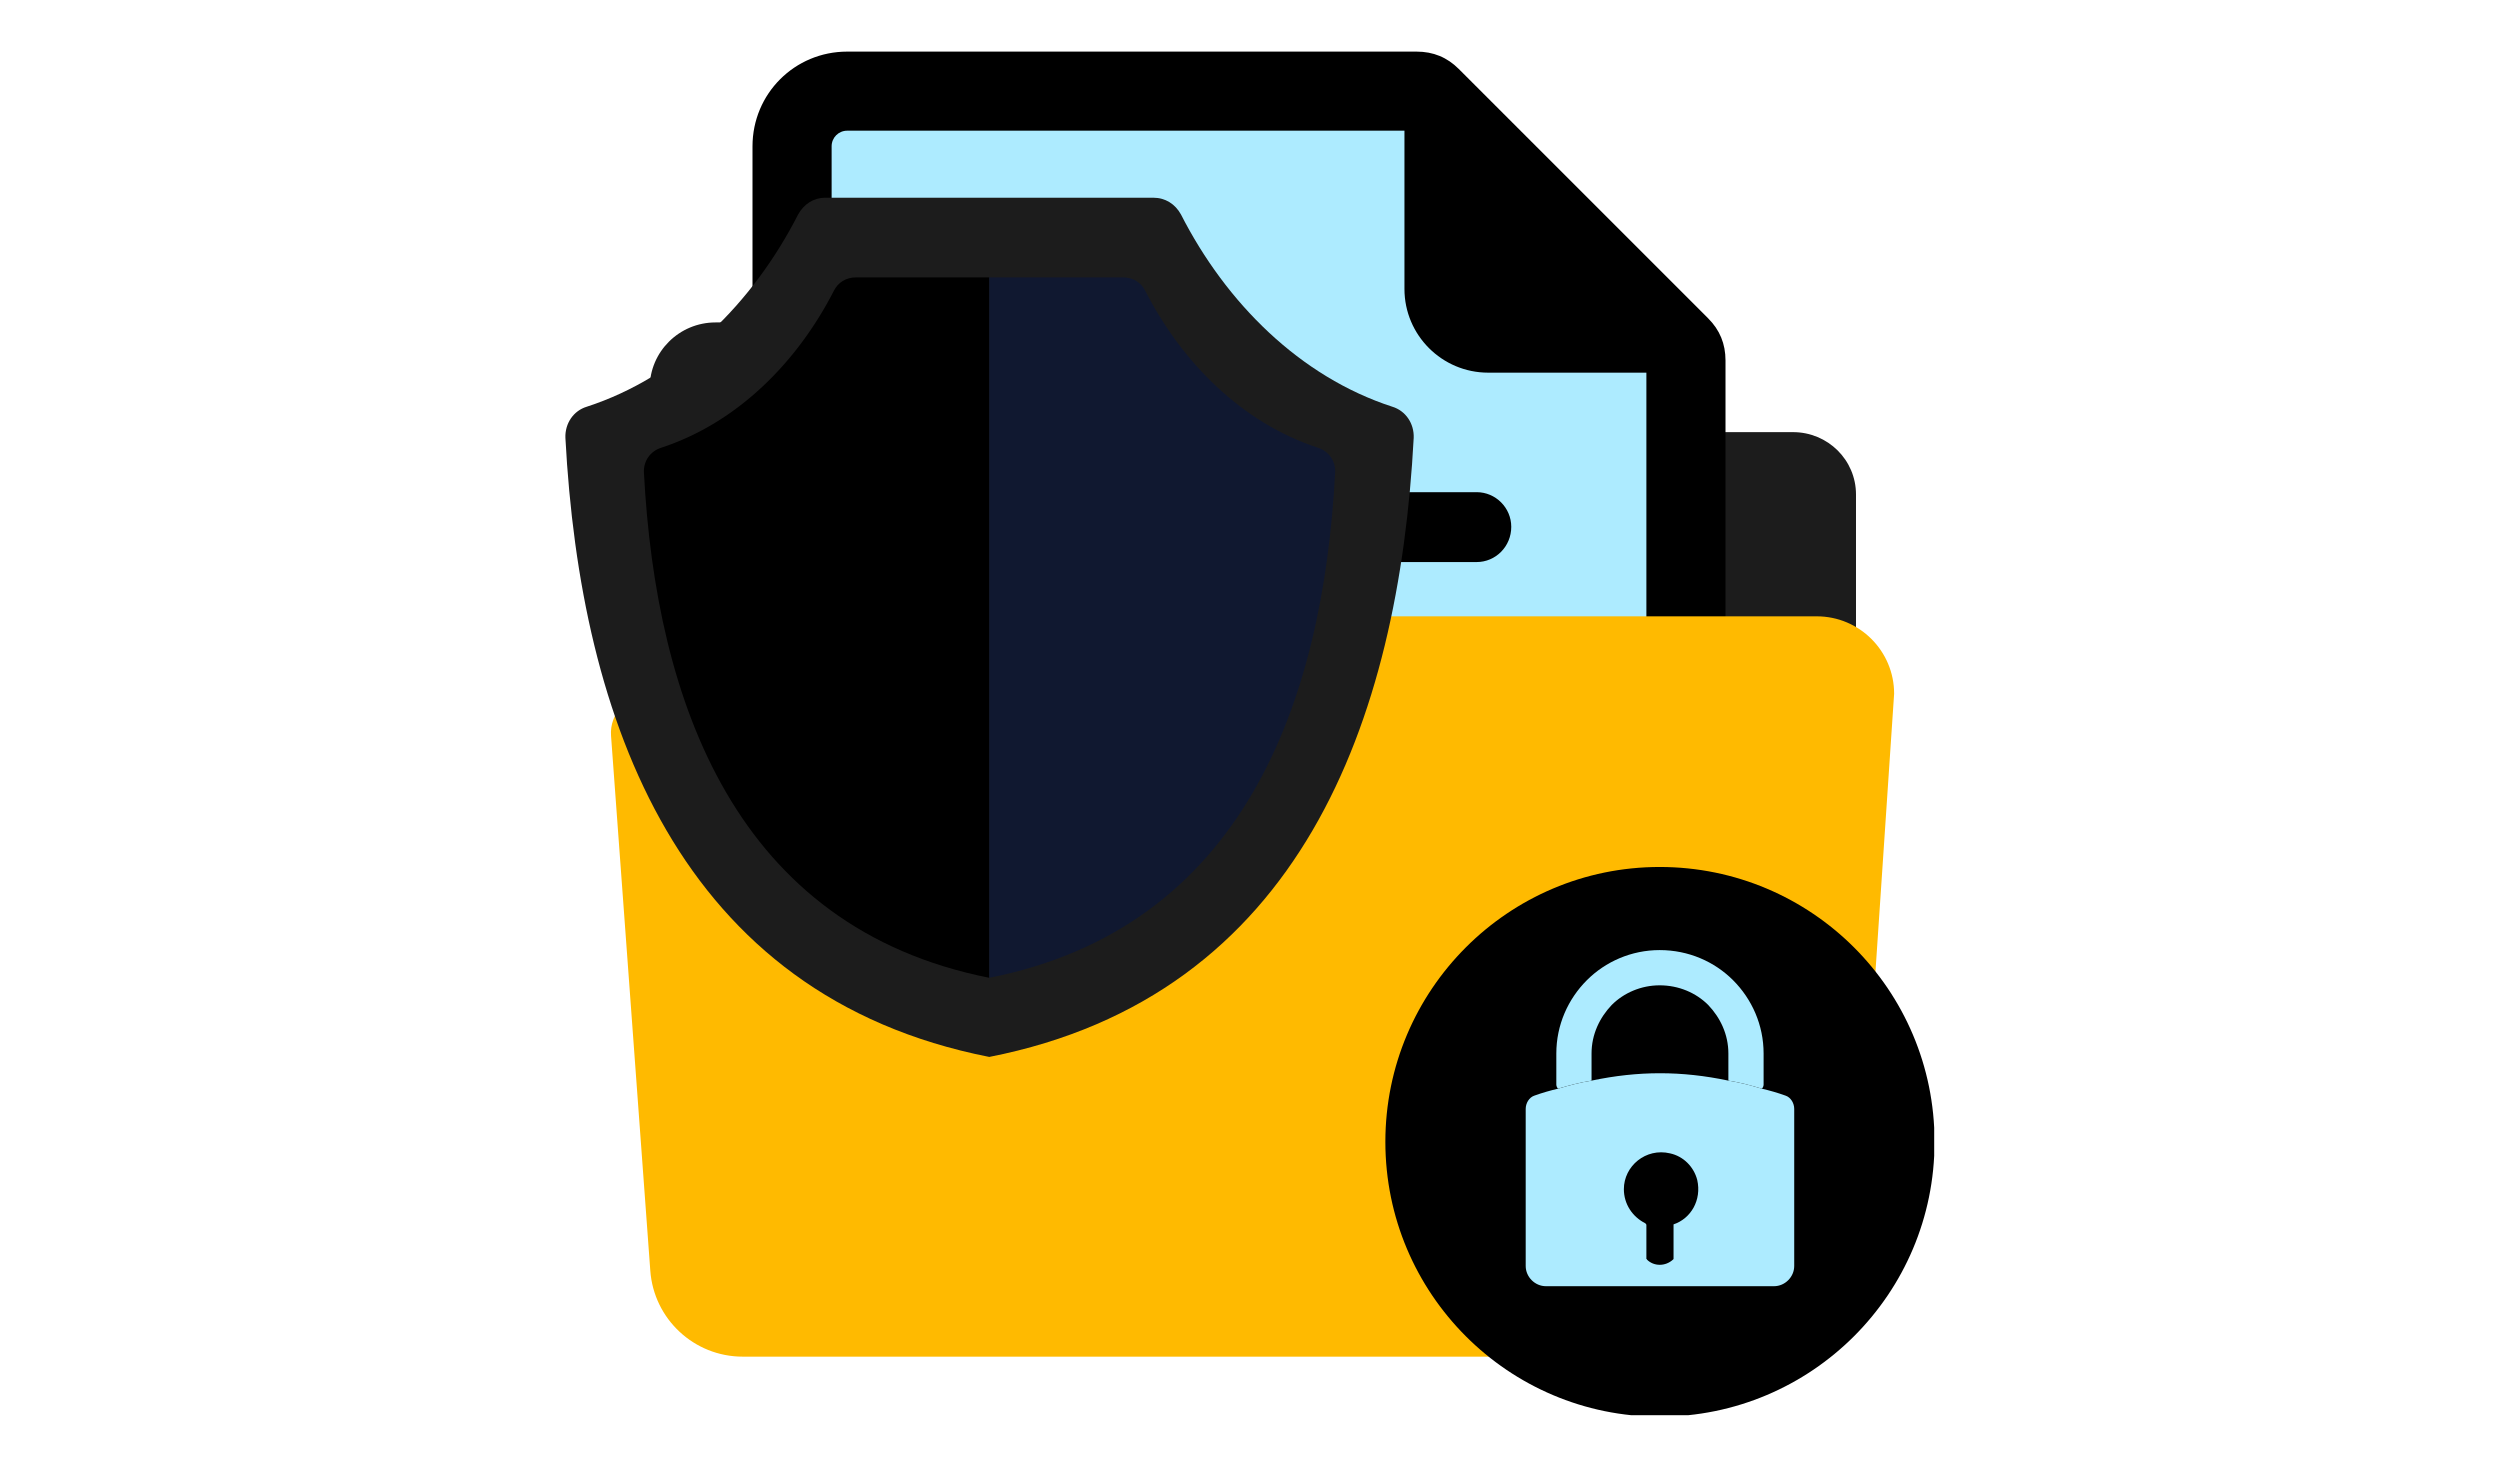
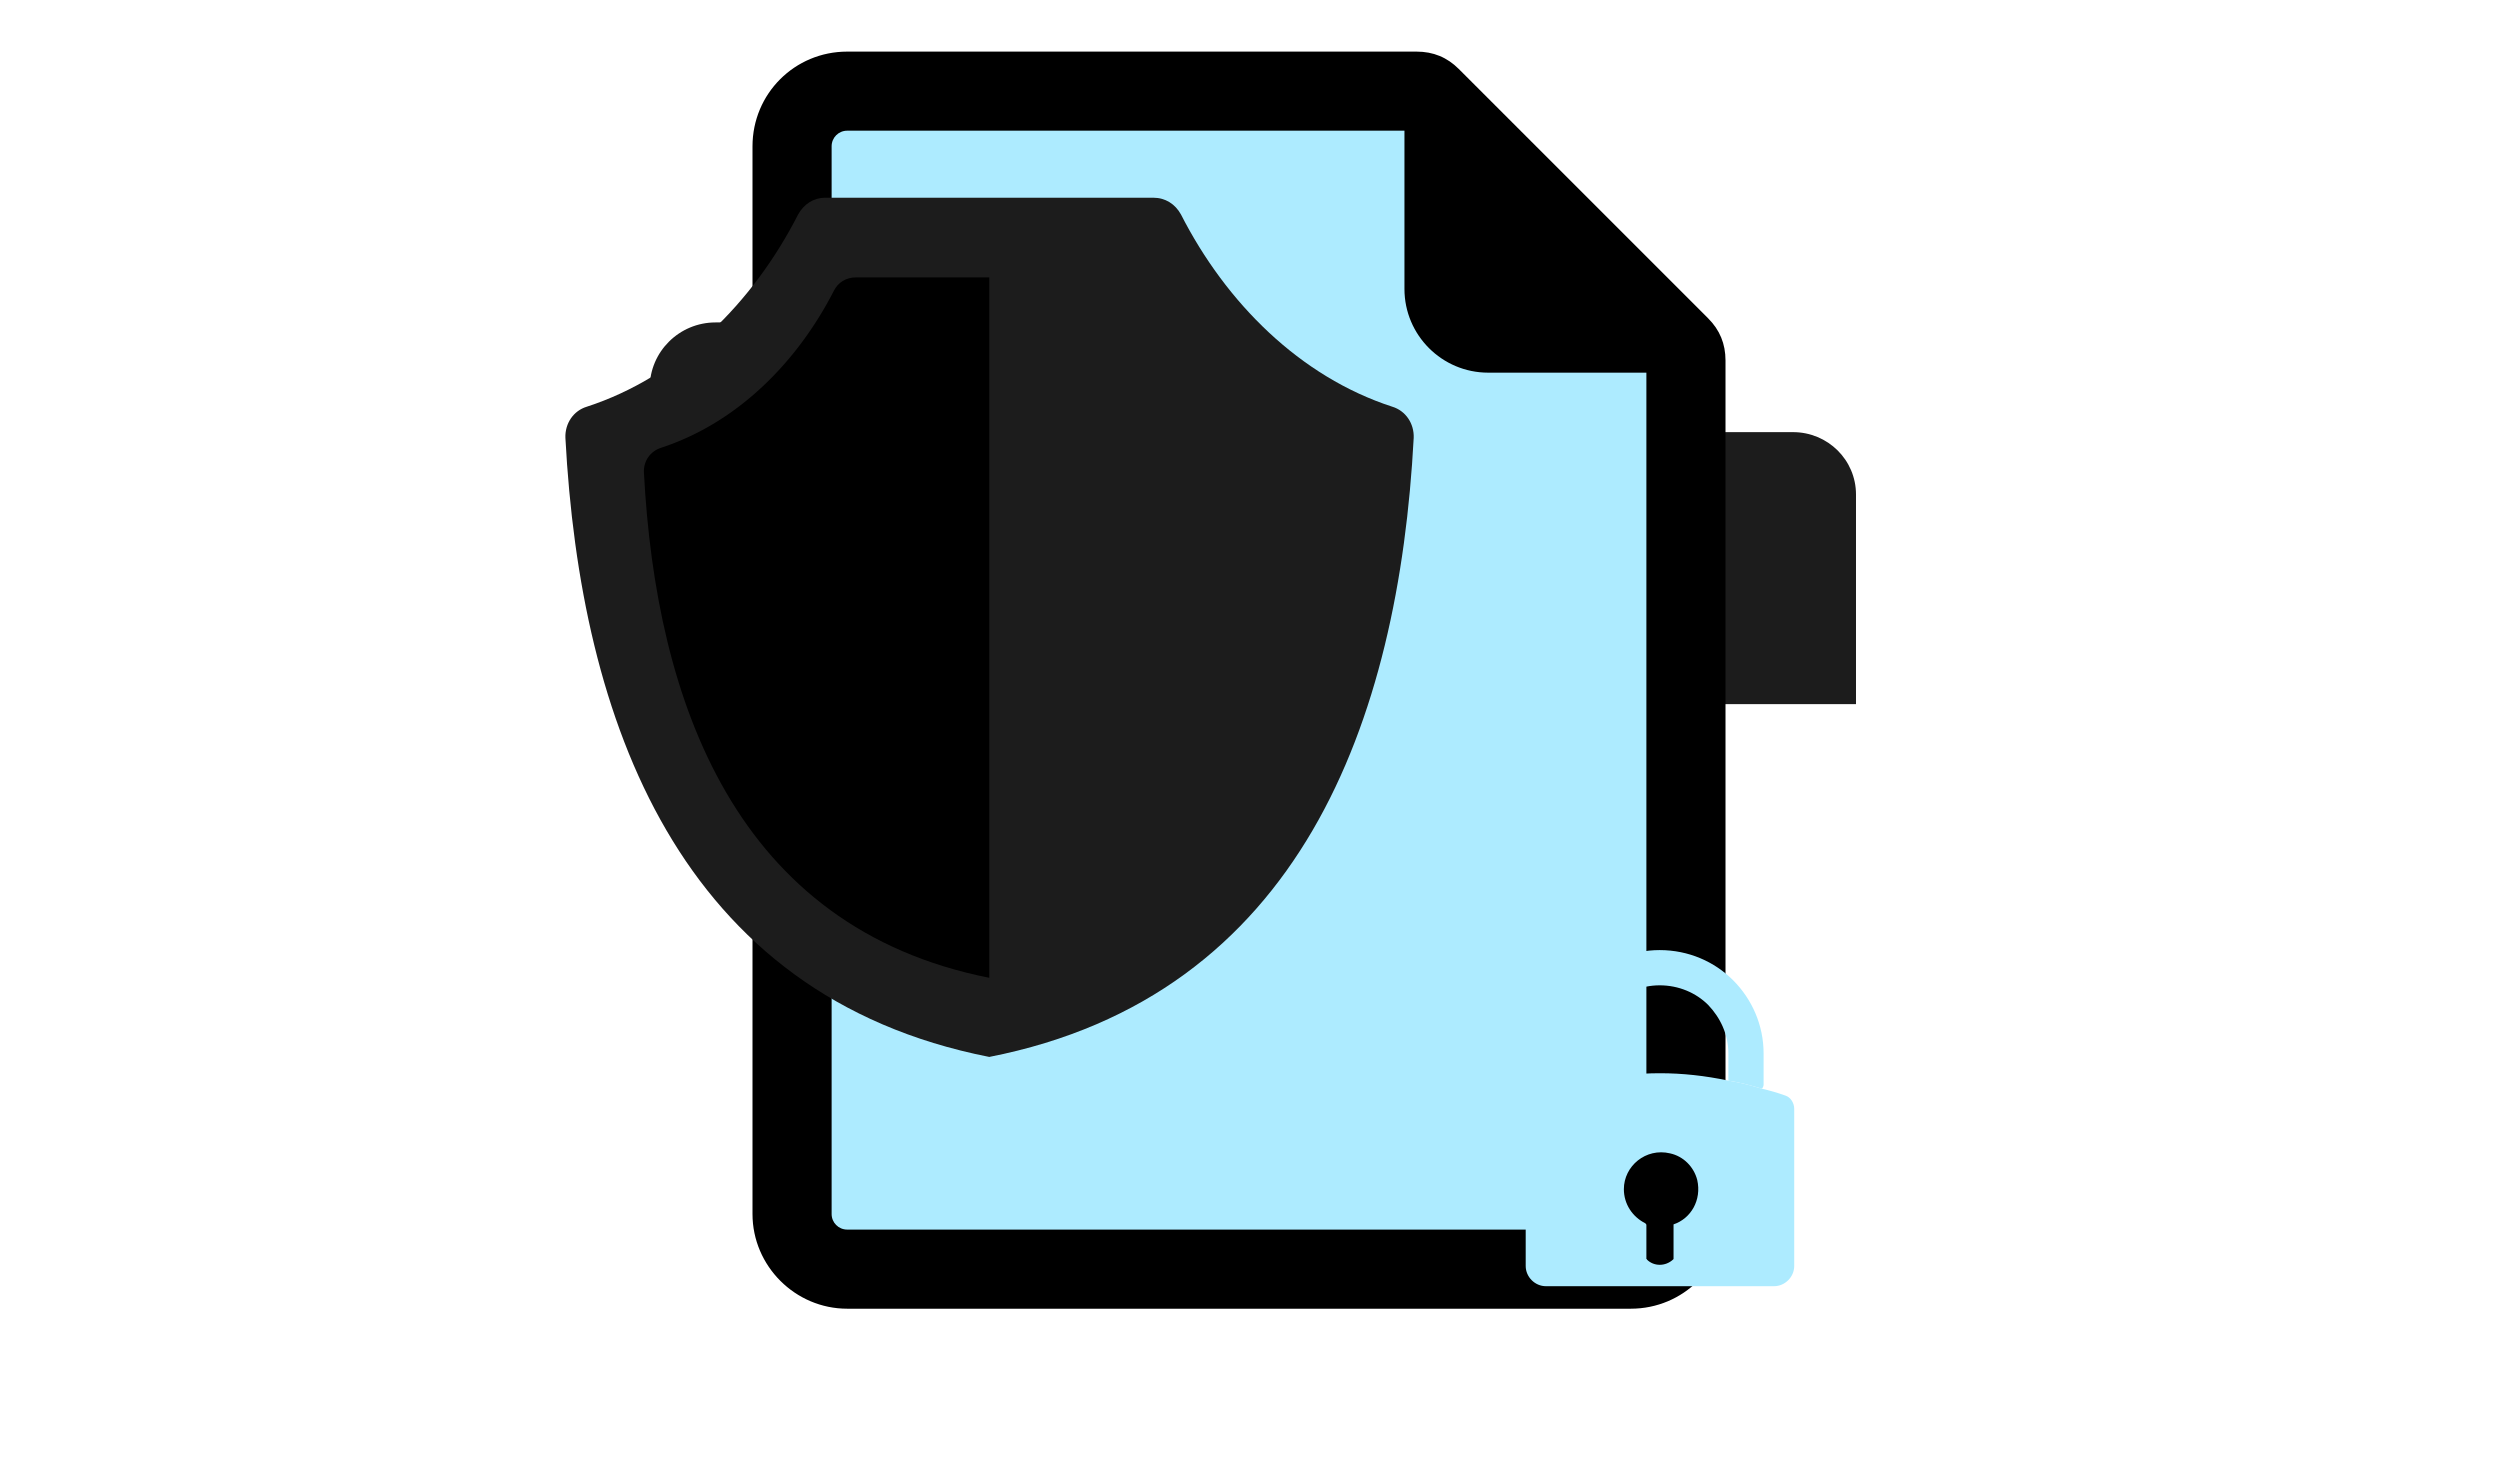
<svg xmlns="http://www.w3.org/2000/svg" width="321" viewBox="0 0 240.75 141.75" height="188" preserveAspectRatio="xMidYMid meet">
  <defs>
    <clipPath id="437f28aa52">
      <path d="M 72 4.492 L 167 4.492 L 167 127 L 72 127 Z M 72 4.492 " clip-rule="nonzero" />
    </clipPath>
    <clipPath id="f56d8143f2">
      <path d="M 54.098 19 L 137 19 L 137 103 L 54.098 103 Z M 54.098 19 " clip-rule="nonzero" />
    </clipPath>
    <clipPath id="1a943cb0bb">
      <path d="M 133 83 L 186.613 83 L 186.613 137.008 L 133 137.008 Z M 133 83 " clip-rule="nonzero" />
    </clipPath>
  </defs>
  <path fill="#1c1c1c" d="M 179.043 68.168 L 62.262 68.168 L 62.262 37.531 C 62.262 34.066 65.109 31.215 68.633 31.215 L 91.777 31.215 C 97.648 31.215 102.512 35.91 102.621 41.836 L 172.949 41.836 C 176.305 41.836 179.043 44.52 179.043 47.875 Z M 179.043 68.168 " fill-opacity="1" fill-rule="evenodd" />
  <g clip-path="url(#437f28aa52)">
    <path fill="#000000" d="M 81.379 4.996 L 136.5 4.996 C 138.121 4.996 139.465 5.555 140.582 6.672 L 164.734 30.824 C 165.852 31.941 166.41 33.281 166.41 34.902 L 166.41 117.531 C 166.41 122.617 162.328 126.699 157.242 126.699 L 81.379 126.699 C 76.348 126.699 72.211 122.562 72.211 117.531 L 72.211 14.164 C 72.211 9.074 76.293 4.996 81.379 4.996 Z M 81.379 4.996 " fill-opacity="1" fill-rule="evenodd" />
  </g>
  <path fill="#adebff" d="M 158.75 36.078 L 143.434 36.078 C 138.961 36.078 135.328 32.445 135.328 27.973 L 135.328 12.652 L 81.379 12.652 C 80.539 12.652 79.871 13.324 79.871 14.164 L 79.871 117.531 C 79.871 118.367 80.539 119.039 81.379 119.039 L 157.242 119.039 C 158.078 119.039 158.75 118.367 158.75 117.531 Z M 158.75 36.078 " fill-opacity="1" fill-rule="evenodd" />
  <path fill="#000000" d="M 116.992 35.965 L 94.574 35.965 C 92.727 35.965 91.219 34.457 91.219 32.613 C 91.219 30.711 92.727 29.203 94.574 29.203 L 116.992 29.203 C 118.836 29.203 120.344 30.711 120.344 32.613 C 120.344 34.457 118.836 35.965 116.992 35.965 Z M 116.992 35.965 " fill-opacity="1" fill-rule="nonzero" />
-   <path fill="#000000" d="M 142.316 54.414 L 95.188 54.414 C 93.344 54.414 91.832 52.906 91.832 51.004 C 91.832 49.16 93.344 47.648 95.188 47.648 L 142.316 47.648 C 144.16 47.648 145.668 49.16 145.668 51.004 C 145.668 52.906 144.16 54.414 142.316 54.414 Z M 142.316 54.414 " fill-opacity="1" fill-rule="nonzero" />
-   <path fill="#ffba00" d="M 170.043 131.34 L 71.262 131.34 C 66.566 131.34 62.652 127.703 62.316 123.008 L 58.516 71.242 C 58.348 69.062 60.137 67.16 62.371 67.16 L 110.898 67.16 C 112.293 62.688 116.43 59.668 121.07 59.668 L 175.242 59.668 C 179.379 59.668 182.734 63.023 182.734 67.16 L 178.988 122.953 C 178.652 127.648 174.797 131.34 170.043 131.34 Z M 170.043 131.34 " fill-opacity="1" fill-rule="evenodd" />
  <g clip-path="url(#f56d8143f2)">
    <path fill="#1c1c1c" d="M 134.152 39.375 C 125.207 36.469 118.051 29.312 113.691 20.762 C 113.133 19.754 112.184 19.141 111.008 19.141 L 79.254 19.141 C 78.137 19.141 77.188 19.754 76.629 20.762 C 72.266 29.312 65.109 36.469 56.168 39.375 C 54.879 39.766 54.043 40.996 54.098 42.395 C 55.551 69.73 65.055 96.398 95.133 102.324 C 125.266 96.398 134.77 69.73 136.223 42.395 C 136.277 40.996 135.438 39.766 134.152 39.375 Z M 134.152 39.375 " fill-opacity="1" fill-rule="evenodd" />
  </g>
  <path fill="#000000" d="M 82.219 26.855 C 81.266 26.855 80.484 27.355 80.094 28.141 C 76.516 35.129 70.703 40.941 63.379 43.344 C 62.316 43.68 61.645 44.633 61.699 45.75 C 62.875 68.055 70.645 89.801 95.133 94.664 L 95.133 26.855 Z M 82.219 26.855 " fill-opacity="1" fill-rule="evenodd" />
-   <path fill="#101830" d="M 128.617 45.75 C 128.676 44.633 128.004 43.68 126.941 43.344 C 119.617 40.941 113.805 35.129 110.227 28.141 C 109.836 27.355 109.051 26.855 108.102 26.855 L 95.133 26.855 L 95.133 94.664 C 119.672 89.801 127.445 68.055 128.617 45.75 Z M 128.617 45.75 " fill-opacity="1" fill-rule="nonzero" />
  <g clip-path="url(#1a943cb0bb)">
-     <path fill="#000000" d="M 186.648 110.543 C 186.648 125.246 174.738 137.152 160.035 137.152 C 145.391 137.152 133.48 125.246 133.48 110.543 C 133.48 95.84 145.391 83.934 160.035 83.934 C 174.738 83.934 186.648 95.84 186.648 110.543 Z M 186.648 110.543 " fill-opacity="1" fill-rule="evenodd" />
-   </g>
+     </g>
  <path fill="#adebff" d="M 153.441 104.504 L 153.441 101.988 C 153.441 100.145 154.223 98.523 155.395 97.293 C 156.57 96.117 158.246 95.391 160.035 95.391 C 161.883 95.391 163.559 96.117 164.734 97.293 C 165.906 98.523 166.688 100.145 166.688 101.988 L 166.688 104.504 C 166.688 104.504 166.688 104.559 166.688 104.617 C 167.75 104.785 168.812 105.062 169.93 105.398 C 170.043 105.289 170.098 105.121 170.098 105.008 L 170.098 101.988 C 170.098 99.25 168.98 96.734 167.137 94.891 C 165.348 93.102 162.832 91.98 160.035 91.98 C 157.297 91.98 154.781 93.102 152.992 94.891 C 151.148 96.734 150.031 99.25 150.031 101.988 L 150.031 105.008 C 150.031 105.121 150.086 105.289 150.199 105.398 C 151.316 105.062 152.379 104.785 153.441 104.617 C 153.441 104.559 153.441 104.504 153.441 104.504 Z M 153.441 104.504 " fill-opacity="1" fill-rule="nonzero" />
  <path fill="#adebff" d="M 172.223 106.07 C 171.441 105.789 170.66 105.566 169.93 105.398 C 168.812 105.062 167.75 104.785 166.688 104.617 C 162.16 103.664 157.969 103.664 153.441 104.617 C 152.379 104.785 151.316 105.062 150.199 105.398 C 149.469 105.566 148.688 105.789 147.906 106.07 C 147.402 106.238 147.066 106.797 147.066 107.355 L 147.066 122.562 C 147.066 123.625 147.961 124.52 149.023 124.52 L 171.105 124.52 C 172.168 124.52 173.062 123.625 173.062 122.562 L 173.062 107.355 C 173.062 106.797 172.727 106.238 172.223 106.07 Z M 172.223 106.07 " fill-opacity="1" fill-rule="nonzero" />
  <path fill="#000000" d="M 163.672 114.23 C 164.117 116.188 163.055 117.977 161.379 118.535 C 161.379 118.535 161.379 118.594 161.379 118.594 L 161.379 121.891 C 161.379 121.891 161.379 121.891 161.324 121.945 C 160.594 122.617 159.477 122.617 158.805 121.945 C 158.805 121.891 158.805 121.891 158.75 121.891 L 158.75 118.594 C 158.75 118.535 158.695 118.48 158.641 118.426 C 157.41 117.809 156.57 116.578 156.57 115.125 C 156.57 112.891 158.695 111.102 161.043 111.66 C 162.328 111.941 163.336 112.945 163.672 114.23 Z M 163.672 114.23 " fill-opacity="1" fill-rule="evenodd" />
</svg>